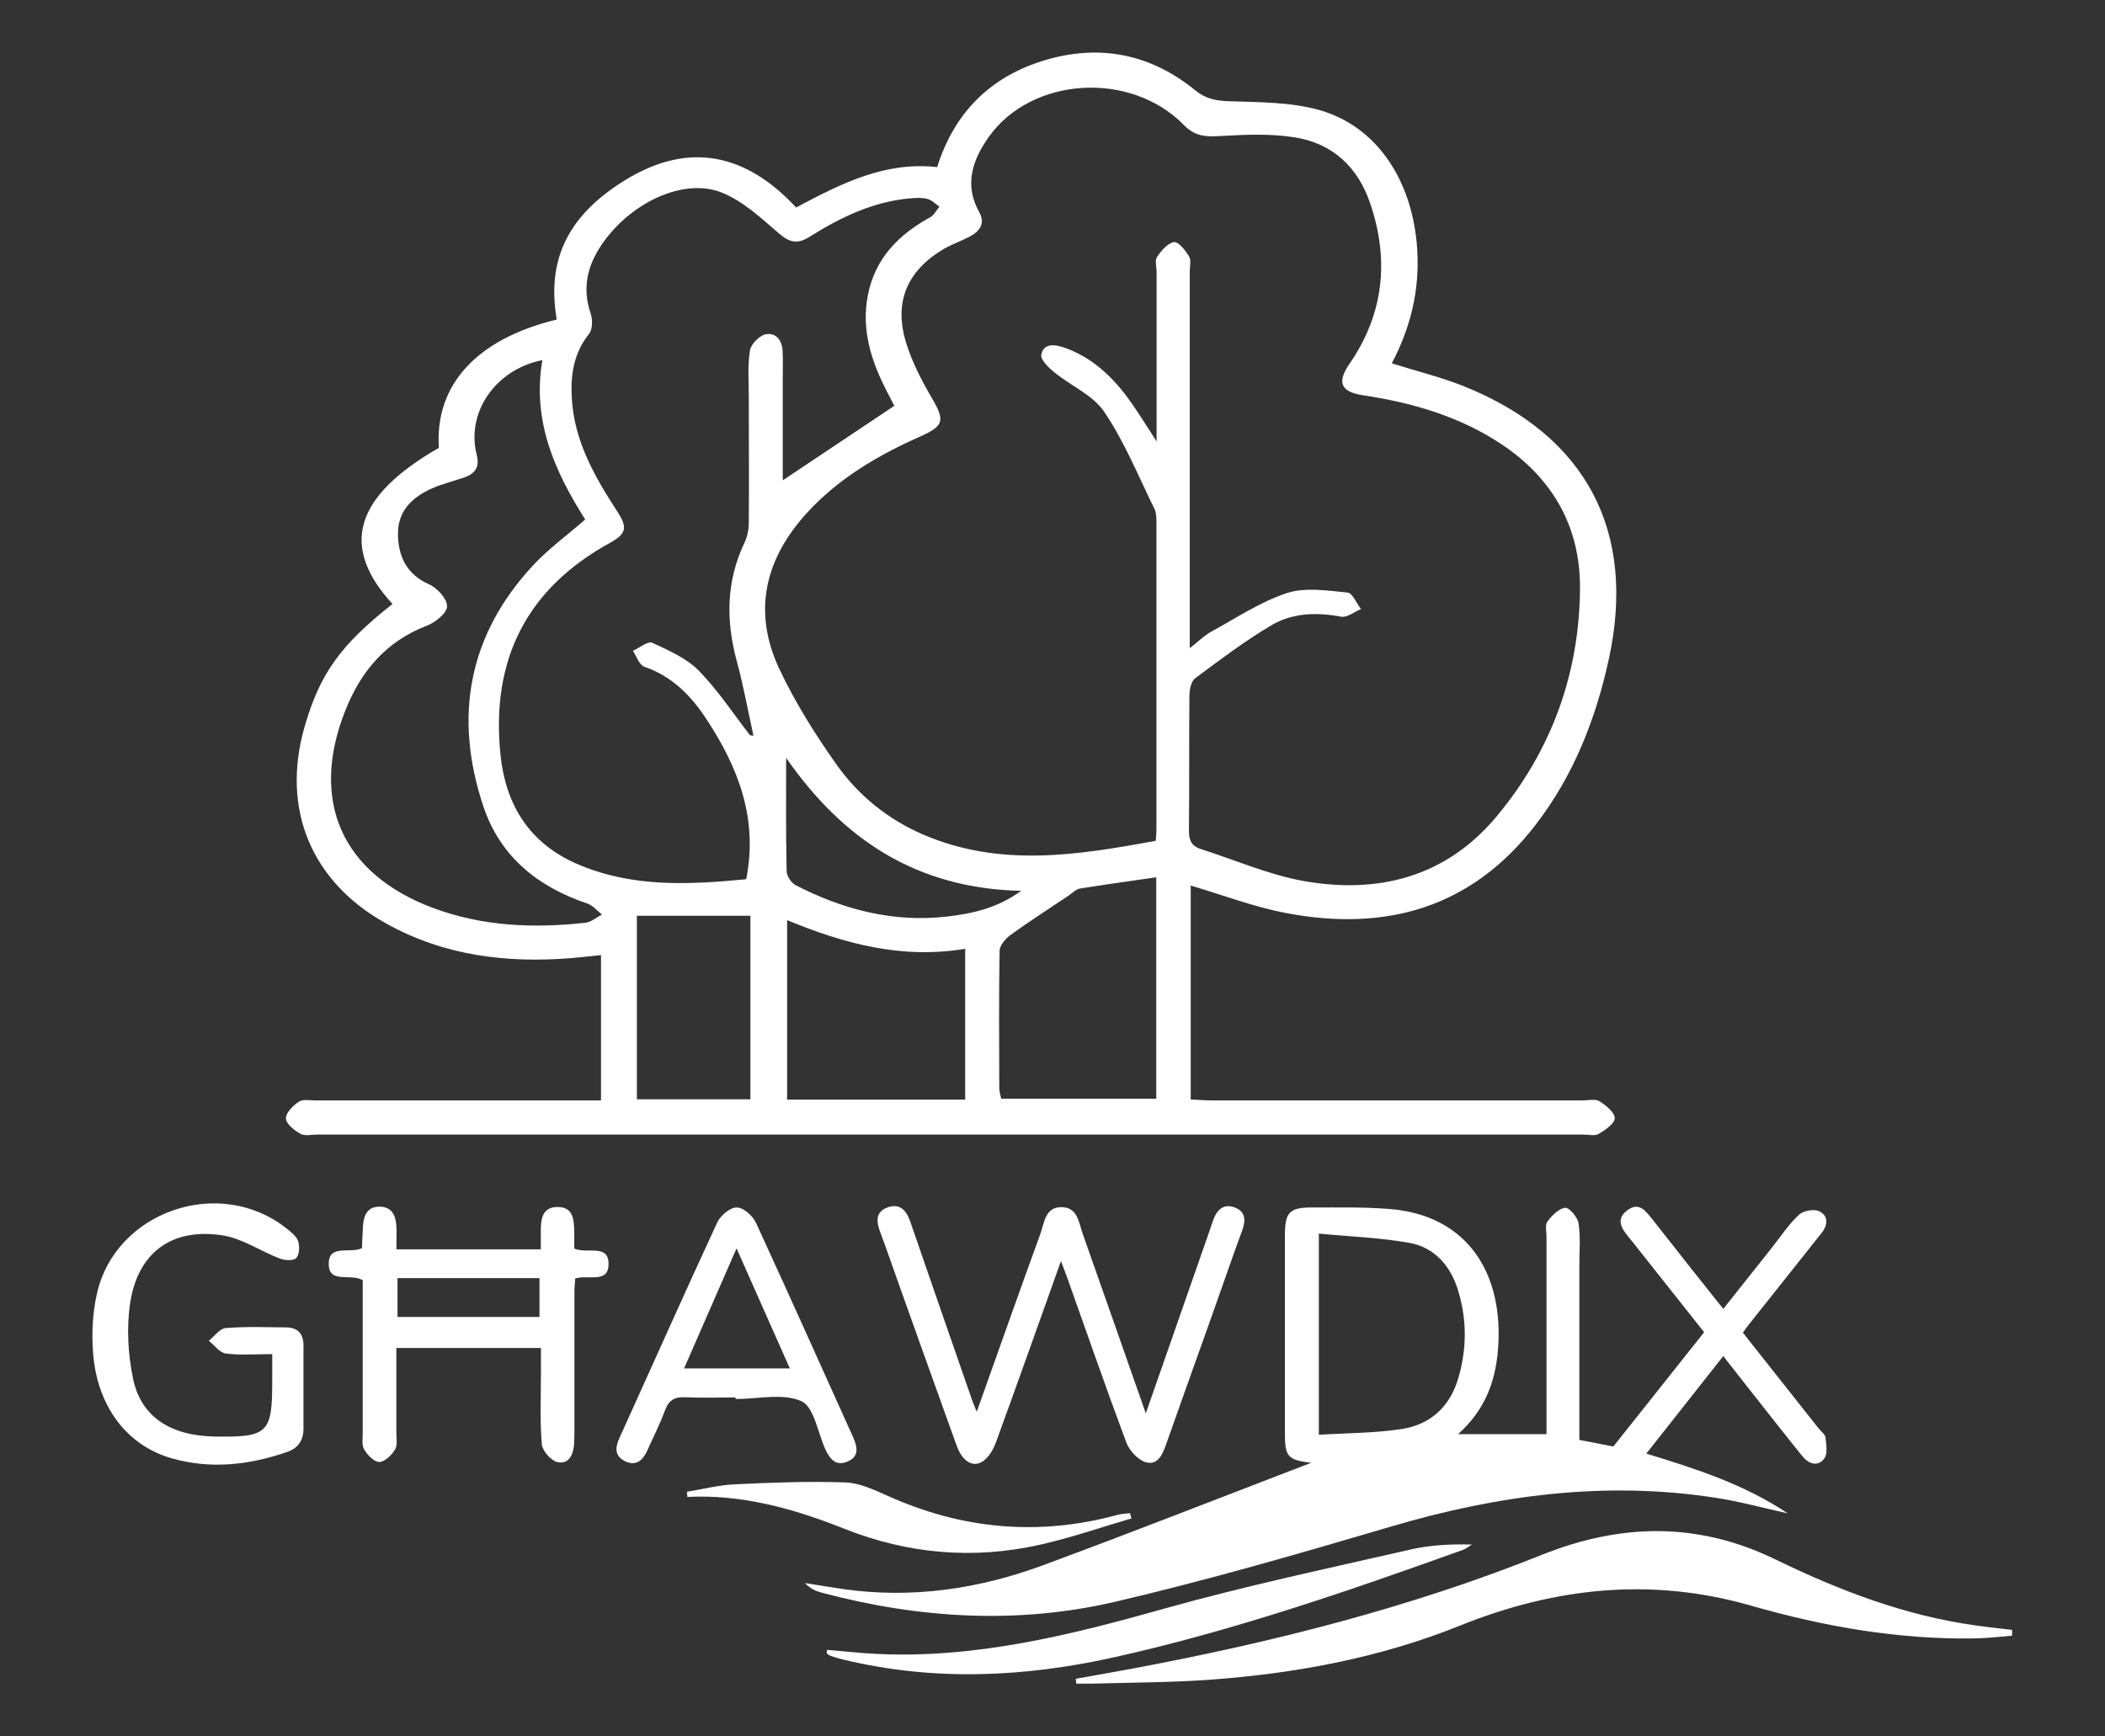
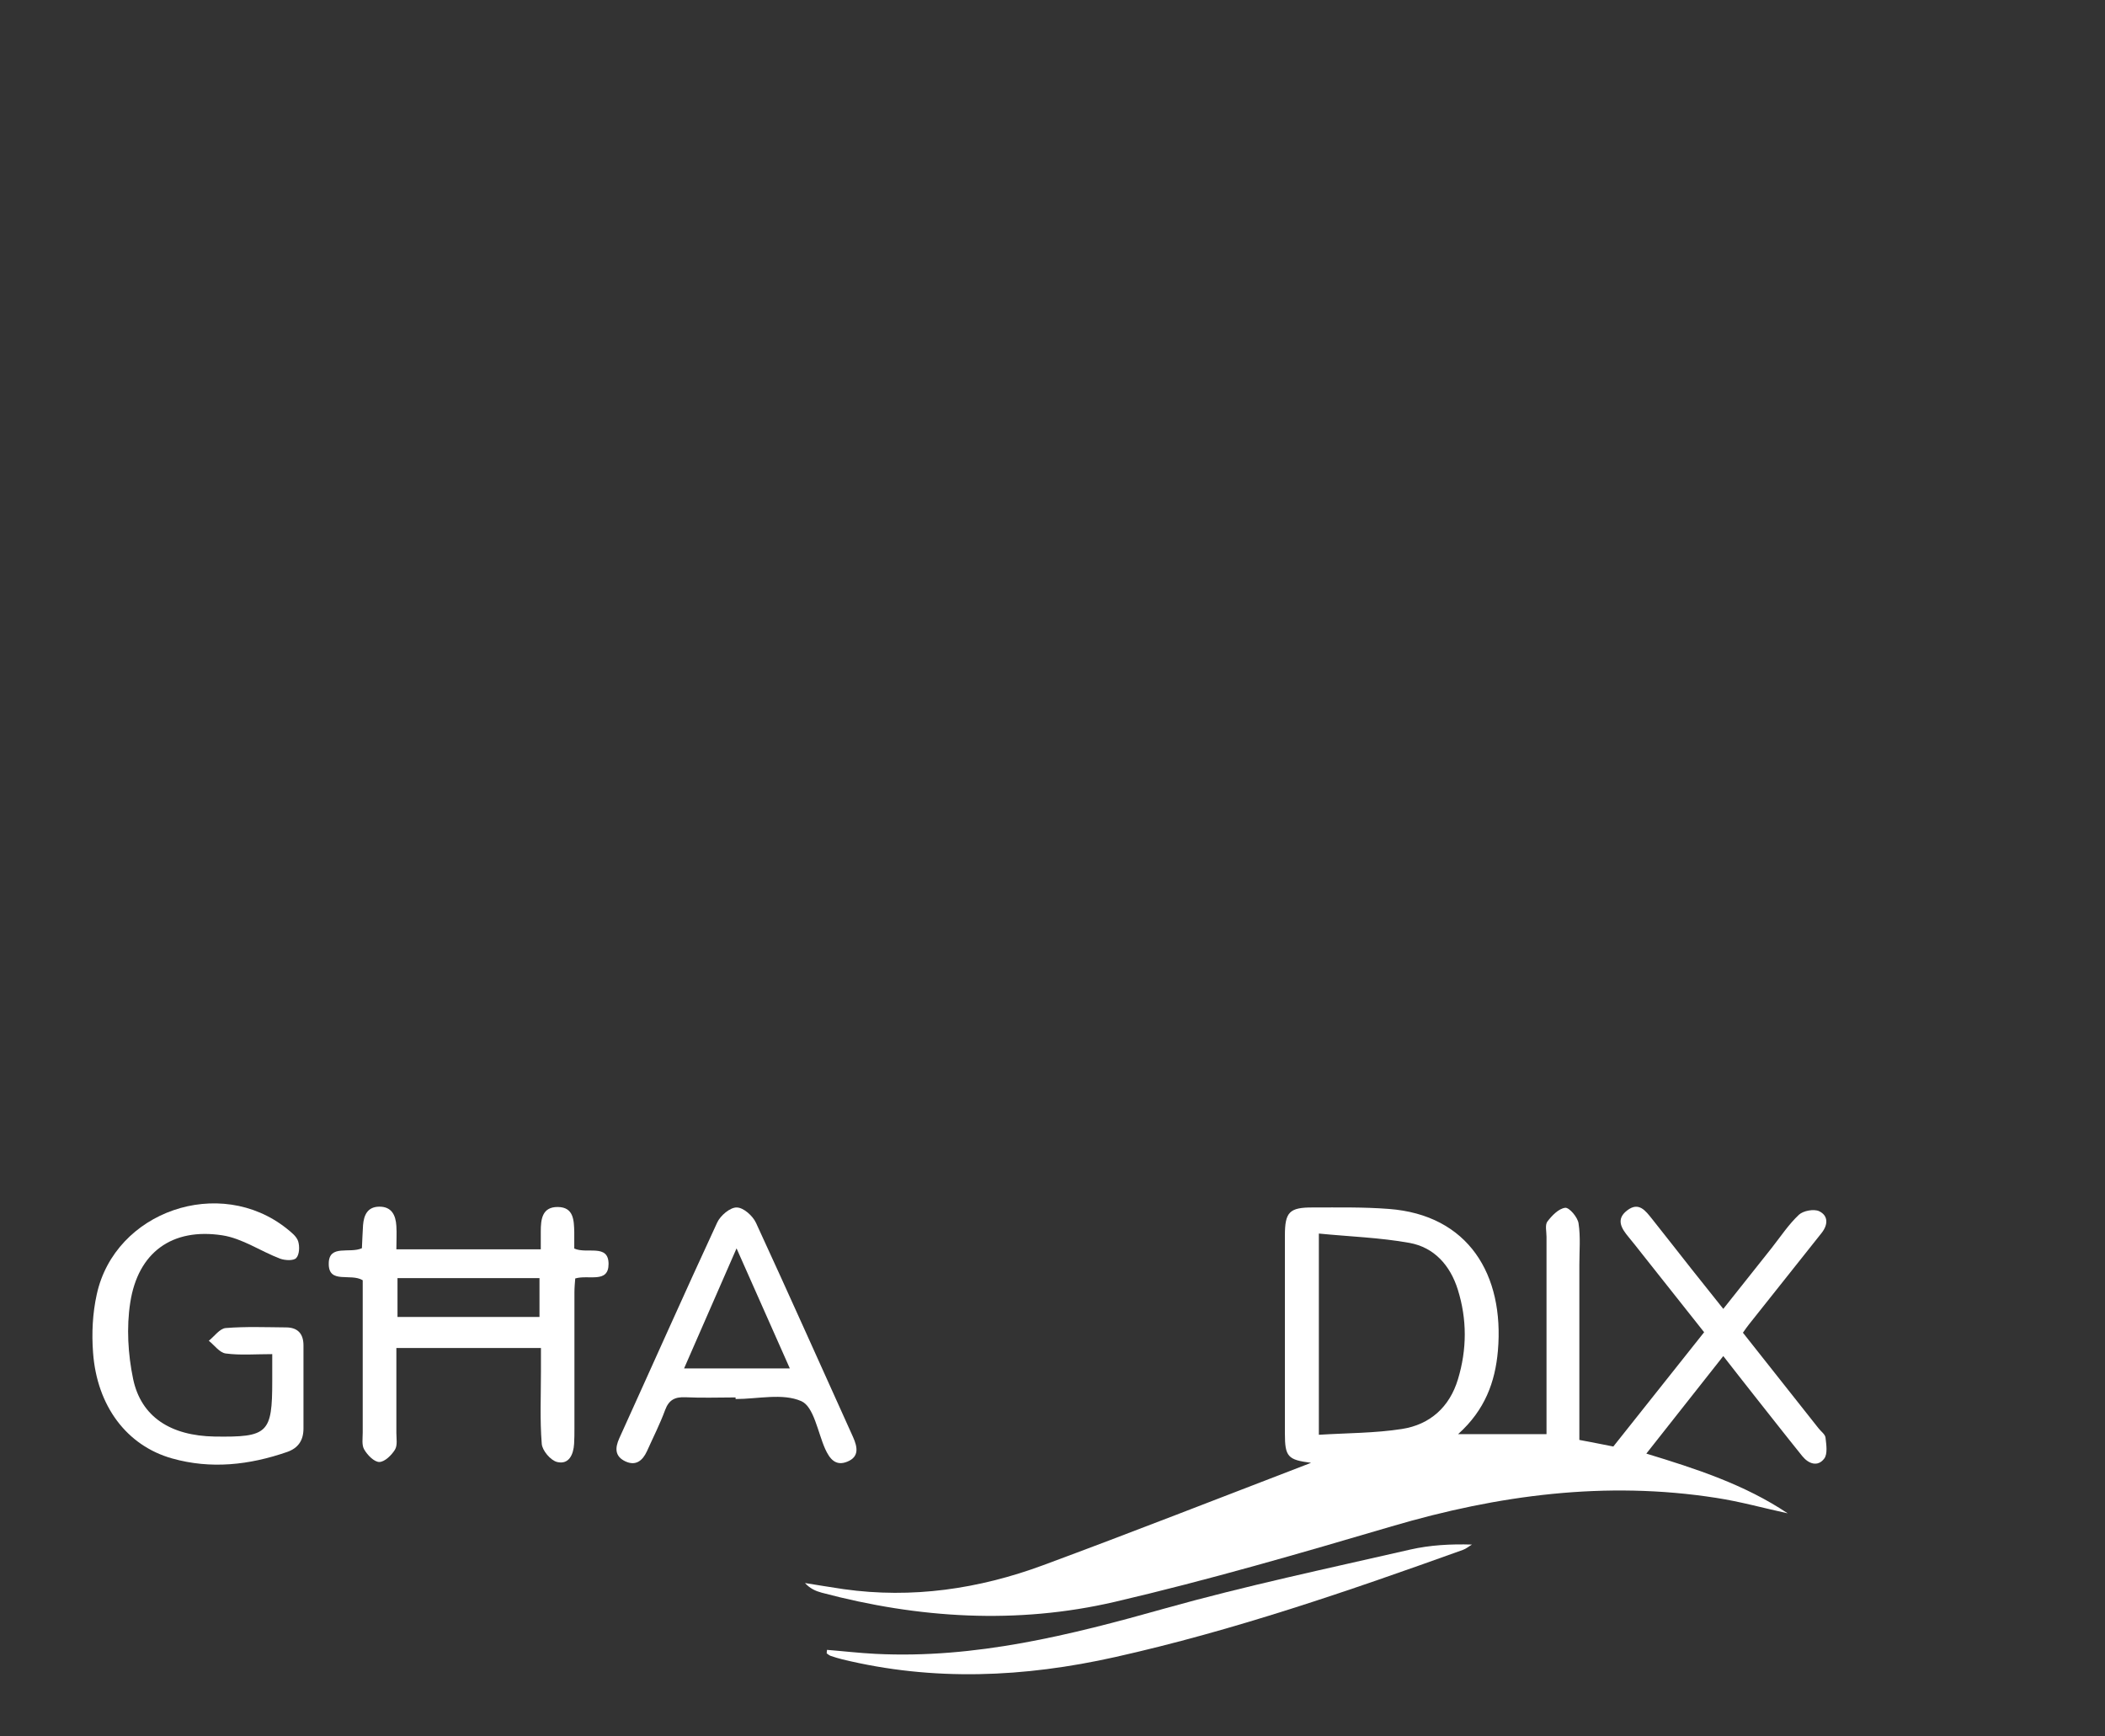
<svg xmlns="http://www.w3.org/2000/svg" id="Layer_1" data-name="Layer 1" viewBox="0 0 130.75 107.85">
  <rect x="0" y="0" width="130.75" height="107.85" fill="#333333" stroke="none" />
  <defs>
    <style>
      .cls-1 {
        fill: #fff;
        stroke-width: 0px;
      }
    </style>
  </defs>
-   <path class="cls-1" d="M86.45,22.57c1.55.49,3.08.86,4.52,1.44,7.56,3.06,10.69,8.98,8.96,16.94-.81,3.72-2.19,7.23-4.54,10.28-3.97,5.17-9.3,6.67-15.5,5.49-2.01-.38-3.94-1.12-5.93-1.71v13.29c.45.02.9.06,1.34.06,7.67,0,15.33,0,23,0,.36,0,.79-.11,1.05.05.4.25.94.69.95,1.05,0,.33-.59.74-1,.98-.24.14-.63.04-.95.04-26.21,0-52.42,0-78.64,0-.36,0-.78.11-1.05-.05-.38-.21-.89-.61-.9-.95-.01-.35.44-.8.8-1.04.25-.17.69-.08,1.05-.08,5.46,0,10.91,0,16.37,0h1.35v-9.03c-.62.06-1.24.14-1.86.19-4.02.32-7.89-.15-11.48-2.15-4.66-2.58-6.54-7.12-5.07-12.23.95-3.29,2.23-5.08,5.46-7.62-3.29-3.58-2.37-6.68,2.88-9.7-.26-3.92,2.36-6.77,7.32-7.97-.63-3.71.68-6.44,4.2-8.63,4.04-2.51,7.6-1.64,10.67,1.67,2.82-1.5,5.52-2.87,8.76-2.51,1.07-3.4,3.32-5.63,6.69-6.64,3.41-1.02,6.57-.39,9.34,1.87.67.54,1.29.65,2.11.68,1.87.06,3.81.05,5.58.54,3.63,1.02,5.84,4.44,6.1,8.68.16,2.53-.42,4.86-1.58,7.06ZM73.91,40.26c.54-.42.89-.78,1.31-1.01,1.55-.85,3.06-1.86,4.72-2.41,1.14-.37,2.51-.15,3.76-.03.31.03.56.67.84,1.03-.42.17-.87.54-1.24.47-1.53-.29-3.04-.24-4.36.55-1.64.98-3.18,2.14-4.71,3.28-.24.18-.34.68-.35,1.04-.03,2.82,0,5.63-.03,8.45,0,.6.19.94.73,1.11,2.1.67,4.15,1.57,6.29,1.97,4.68.86,8.92-.2,12.08-3.98,3.4-4.07,5.15-8.86,5.19-14.16.03-3.82-1.69-6.86-4.9-8.99-2.61-1.73-5.54-2.57-8.6-3.03-1.35-.2-1.61-.8-.83-1.93,2.14-3.1,2.5-6.45,1.3-9.98-.76-2.25-2.32-3.72-4.65-4.1-1.52-.25-3.11-.18-4.66-.09-.9.05-1.56.04-2.27-.69-3.32-3.38-9.44-2.99-12.1.73-1.02,1.43-1.56,2.97-.61,4.68.42.75,0,1.22-.63,1.55-.5.26-1.05.45-1.54.73-2.32,1.36-3.16,3.33-2.35,5.9.37,1.17.95,2.3,1.58,3.37.82,1.41.77,1.73-.73,2.4-2.59,1.15-5.02,2.57-6.97,4.68-2.65,2.86-3.46,6.15-1.78,9.74.98,2.08,2.22,4.06,3.55,5.94,1.37,1.94,3.21,3.43,5.43,4.38,4.75,2.03,9.55,1.27,14.41.37.02-.29.04-.5.04-.71,0-6.35,0-12.69,0-19.04,0-.28,0-.6-.11-.84-1-2.04-1.86-4.17-3.12-6.04-.7-1.05-2.08-1.63-3.11-2.47-.36-.29-.88-.8-.81-1.1.14-.7.79-.65,1.39-.45,1.69.58,2.94,1.73,3.97,3.12.62.84,1.16,1.74,1.8,2.72,0-3.61,0-7.06,0-10.52,0-.32-.12-.72.03-.94.26-.39.66-.86,1.05-.92.28-.04.71.52.94.89.14.24.04.63.04.95,0,7.38,0,14.76,0,22.14,0,.34,0,.68,0,1.23ZM46.57,45.67c.08.01.16.02.23.03-.34-1.54-.62-3.09-1.03-4.61-.69-2.53-.67-4.99.48-7.39.17-.37.26-.81.26-1.23.02-2.6,0-5.2,0-7.81,0-.96-.08-1.94.07-2.88.06-.39.57-.92.96-1.01.64-.14,1.04.36,1.07,1.03.03.57.01,1.14.01,1.71,0,2.15,0,4.31,0,6.33,2.31-1.54,4.6-3.07,6.93-4.63-.11-.21-.27-.52-.43-.83-.99-1.9-1.64-3.88-1.21-6.06.45-2.28,1.91-3.75,3.88-4.83.23-.13.37-.43.56-.65-.24-.17-.47-.41-.74-.48-.33-.09-.71-.07-1.06-.04-2.3.2-4.32,1.17-6.23,2.37-.79.5-1.26.39-1.95-.2-1.09-.94-2.21-1.99-3.52-2.52-2.39-.97-5.74.64-7.5,3.26-.89,1.33-1.19,2.7-.66,4.25.13.38.12.99-.11,1.27-.96,1.21-1.15,2.57-1.06,4.03.16,2.67,1.45,4.88,2.85,7.04.61.94.53,1.34-.44,1.88-5.21,2.85-7.43,7.26-6.85,13.12.32,3.23,1.84,5.64,4.93,6.92,3.38,1.41,6.88,1.21,10.34.88.75-3.79-.51-6.97-2.48-9.96-.96-1.46-2.13-2.65-3.85-3.24-.31-.11-.48-.65-.71-.99.41-.18.93-.62,1.2-.5,1.02.47,2.12.95,2.89,1.73,1.18,1.2,2.12,2.64,3.16,3.98ZM33.69,22.37c-2.92.58-4.75,3.26-4.08,5.88.21.81-.14,1.21-.86,1.44-.64.21-1.3.38-1.92.65-1.21.54-2.12,1.39-2.11,2.82.01,1.4.53,2.52,1.95,3.15.5.22,1.11.9,1.1,1.35,0,.42-.72,1-1.24,1.2-2.55.98-4.12,2.84-5.09,5.3-2.21,5.6-.2,10.12,5.45,12.24,3.08,1.15,6.26,1.28,9.48.92.35-.04.68-.33,1.02-.51-.3-.23-.56-.56-.9-.68-3.08-1.03-5.43-2.92-6.47-6.05-1.85-5.55-.94-10.62,3.1-14.97.96-1.03,2.12-1.87,3.23-2.84-1.89-2.98-3.31-6.12-2.66-9.91ZM71.81,54.5c-1.65.24-3.2.45-4.74.7-.25.04-.47.29-.7.44-1.2.81-2.43,1.59-3.6,2.44-.31.23-.68.65-.68.98-.05,2.85-.03,5.69-.02,8.54,0,.23.08.47.12.65h9.63v-13.76ZM59.95,68.3v-9.36c-3.93.66-7.53-.32-11.06-1.78v11.15h11.06ZM46.61,56.89h-7.05v11.4h7.05v-11.4ZM48.83,47.08c0,2.34-.02,4.69.03,7.03,0,.3.29.74.56.88,2.94,1.51,6.05,2.33,9.38,1.95,1.57-.18,3.13-.51,4.63-1.6-6.48-.14-11.07-3.18-14.6-8.26Z" />
  <path class="cls-1" d="M81.43,90.87c-1.44-.18-1.62-.38-1.62-1.82,0-4.1,0-8.2,0-12.3,0-1.46.28-1.75,1.75-1.74,1.57,0,3.14-.03,4.7.09,4.95.37,7.19,4.09,6.78,8.82-.17,1.93-.8,3.67-2.47,5.17h5.49v-1.03c0-3.74,0-7.49,0-11.23,0-.32-.1-.73.05-.94.28-.37.7-.81,1.11-.86.25-.03.78.59.83.97.13.84.05,1.71.05,2.56,0,3.6,0,7.2,0,10.89.73.14,1.42.27,2.11.41,1.87-2.35,3.73-4.69,5.64-7.1-1.29-1.63-2.59-3.27-3.89-4.91-.27-.34-.53-.68-.8-1-.44-.53-.81-1.1-.1-1.65.74-.58,1.16.03,1.57.54.82,1.03,1.63,2.07,2.45,3.11.62.78,1.24,1.56,1.96,2.46,1.04-1.31,2.02-2.55,3.01-3.79.55-.7,1.05-1.46,1.69-2.06.27-.25.93-.37,1.25-.22.57.27.57.83.16,1.35-1.51,1.9-3.02,3.8-4.52,5.69-.11.14-.21.28-.37.51,1.56,1.98,3.13,3.95,4.69,5.93.15.2.42.38.44.59.05.43.14,1.01-.08,1.3-.4.53-.97.33-1.36-.15-1.01-1.25-1.99-2.51-2.99-3.77-.62-.78-1.23-1.57-1.92-2.45-1.6,2.03-3.15,4-4.78,6.06,3.12.95,6.12,1.93,8.78,3.71-1.48-.32-2.94-.73-4.44-.96-6.86-1.07-13.54-.18-20.16,1.77-5.7,1.68-11.41,3.34-17.2,4.69-6.07,1.41-12.18,1.03-18.2-.57-.37-.1-.72-.25-1.04-.6.8.13,1.6.26,2.4.38,4.26.6,8.4-.01,12.4-1.49,5.54-2.05,11.04-4.21,16.59-6.34ZM81.92,89.13c1.77-.11,3.49-.1,5.16-.36,1.74-.27,2.96-1.36,3.48-3.09.56-1.85.57-3.72-.01-5.57-.47-1.5-1.46-2.62-3-2.9-1.83-.33-3.7-.39-5.63-.58v12.5Z" />
-   <path class="cls-1" d="M124.99,101.61c-.77.06-1.53.16-2.3.17-4.74.08-9.39-.73-13.91-2.03-6.22-1.79-12.21-1.13-18.08,1.23-5.02,2.02-10.24,2.98-15.59,3.37-2.41.17-4.84.17-7.26.24-.33,0-.67,0-1,0,0-.1-.02-.2-.03-.3,1.17-.21,2.33-.42,3.5-.63,8.69-1.63,17.24-3.78,25.47-7.08,4.88-1.95,9.67-2.05,14.48.29,3.95,1.92,8.03,3.49,12.42,4.1.76.11,1.53.19,2.29.28,0,.12,0,.24,0,.36Z" />
-   <path class="cls-1" d="M65.9,78.34c-1.41,3.94-2.7,7.6-4.03,11.24-.16.44-.44.94-.81,1.19-.63.43-1.29.01-1.64-.97-1.21-3.35-2.4-6.7-3.6-10.05-.38-1.07-.75-2.15-1.15-3.22-.24-.64-.3-1.24.45-1.52.78-.29,1.18.19,1.42.88,1.29,3.73,2.58,7.47,3.88,11.2.06.16.13.32.25.61,1.34-3.77,2.63-7.42,3.95-11.05.25-.7.3-1.7,1.36-1.66.96.03,1.03.97,1.27,1.65,1.29,3.65,2.57,7.31,3.92,11.16,1.35-3.87,2.64-7.55,3.92-11.23.09-.27.18-.54.28-.81.22-.61.63-1,1.3-.76.67.24.73.76.5,1.4-.69,1.87-1.33,3.76-2,5.63-.91,2.55-1.82,5.09-2.72,7.64-.22.64-.51,1.37-1.26,1.17-.49-.13-1.04-.72-1.23-1.23-1.26-3.37-2.43-6.76-3.64-10.15-.1-.29-.22-.58-.42-1.12Z" />
  <path class="cls-1" d="M33.59,77.62c0-.42,0-.77,0-1.12,0-.75.08-1.53,1.06-1.52.99.01,1,.83,1.02,1.56,0,.35,0,.7,0,1.02.78.36,2.13-.32,2.13.96,0,1.23-1.25.65-2.07.9-.02.26-.05.56-.05.87,0,2.81,0,5.63,0,8.44,0,.32,0,.64-.02.96-.04.68-.33,1.31-1.06,1.13-.4-.1-.92-.71-.95-1.13-.12-1.49-.05-2.99-.05-4.49,0-.46,0-.92,0-1.46h-8.98c0,1.79,0,3.53,0,5.27,0,.35.08.78-.09,1.05-.21.34-.64.76-.97.76-.32,0-.74-.43-.94-.78-.16-.27-.09-.69-.09-1.05,0-2.78,0-5.56,0-8.34,0-.39,0-.77,0-1.12-.75-.46-2.13.26-2.11-1.04.01-1.21,1.3-.6,2.06-.95.02-.45.04-.94.07-1.43.05-.63.28-1.14,1-1.15.77-.01,1.03.52,1.07,1.2.03.46,0,.92,0,1.45h8.99ZM33.51,81.81v-2.41h-8.82v2.41h8.82Z" />
  <path class="cls-1" d="M16.92,84.12c-1.06,0-1.99.08-2.9-.04-.38-.05-.7-.51-1.05-.79.35-.28.68-.76,1.05-.79,1.24-.1,2.49-.05,3.74-.04.75,0,1.1.41,1.09,1.15,0,1.71,0,3.42,0,5.13,0,.74-.33,1.22-1.02,1.46-2.34.81-4.73,1.08-7.14.4-2.81-.79-4.67-3.25-4.91-6.58-.09-1.19-.03-2.44.23-3.61,1.13-5.18,7.65-7.41,11.81-4.08.27.22.6.47.7.78.1.32.08.83-.12,1.04-.16.18-.7.15-1,.04-1.21-.46-2.35-1.26-3.59-1.45-3.12-.48-5.24,1.06-5.72,4.18-.24,1.54-.14,3.22.18,4.75.5,2.36,2.34,3.52,5.05,3.57,3.33.05,3.59-.2,3.59-3.46,0-.5,0-.99,0-1.66Z" />
  <path class="cls-1" d="M45.69,86.81c-1.03,0-2.07.04-3.1-.01-.66-.03-1.04.15-1.28.8-.32.87-.74,1.69-1.12,2.54-.27.59-.69.95-1.35.64-.65-.31-.65-.82-.37-1.44,2.03-4.47,4.02-8.95,6.08-13.4.2-.43.8-.94,1.21-.93.42,0,1,.52,1.2.96,2.04,4.42,4.02,8.87,6.03,13.31.28.63.38,1.22-.36,1.52-.73.3-1.1-.18-1.38-.8-.46-1.04-.7-2.62-1.48-2.96-1.16-.51-2.7-.13-4.08-.13,0-.03,0-.06,0-.1ZM49.06,85.01c-1.13-2.54-2.18-4.92-3.31-7.46-1.14,2.6-2.18,4.99-3.26,7.46h6.57Z" />
  <path class="cls-1" d="M51.35,102.49c1.01.08,2.02.2,3.04.25,6.18.31,12.07-1.16,17.96-2.82,5.03-1.41,10.15-2.49,15.25-3.66,1.23-.28,2.51-.35,3.83-.31-.19.11-.36.26-.56.33-7.1,2.55-14.23,5.01-21.61,6.66-5.63,1.26-11.28,1.52-16.94.14-.24-.06-.48-.13-.71-.21-.09-.03-.18-.1-.26-.16,0-.07.01-.14.02-.22Z" />
-   <path class="cls-1" d="M70.27,94.33c-1.89.55-3.75,1.2-5.67,1.63-4.14.93-8.2.58-12.15-.99-3.12-1.24-6.33-2.15-9.76-1.98,0-.11-.01-.21-.02-.32.98-.16,1.95-.41,2.93-.46,2.3-.11,4.61-.2,6.91-.12.88.03,1.79.46,2.62.83,4.62,2.08,9.37,2.52,14.27,1.19.25-.07.52-.08.79-.11.03.11.06.22.09.32Z" />
</svg>